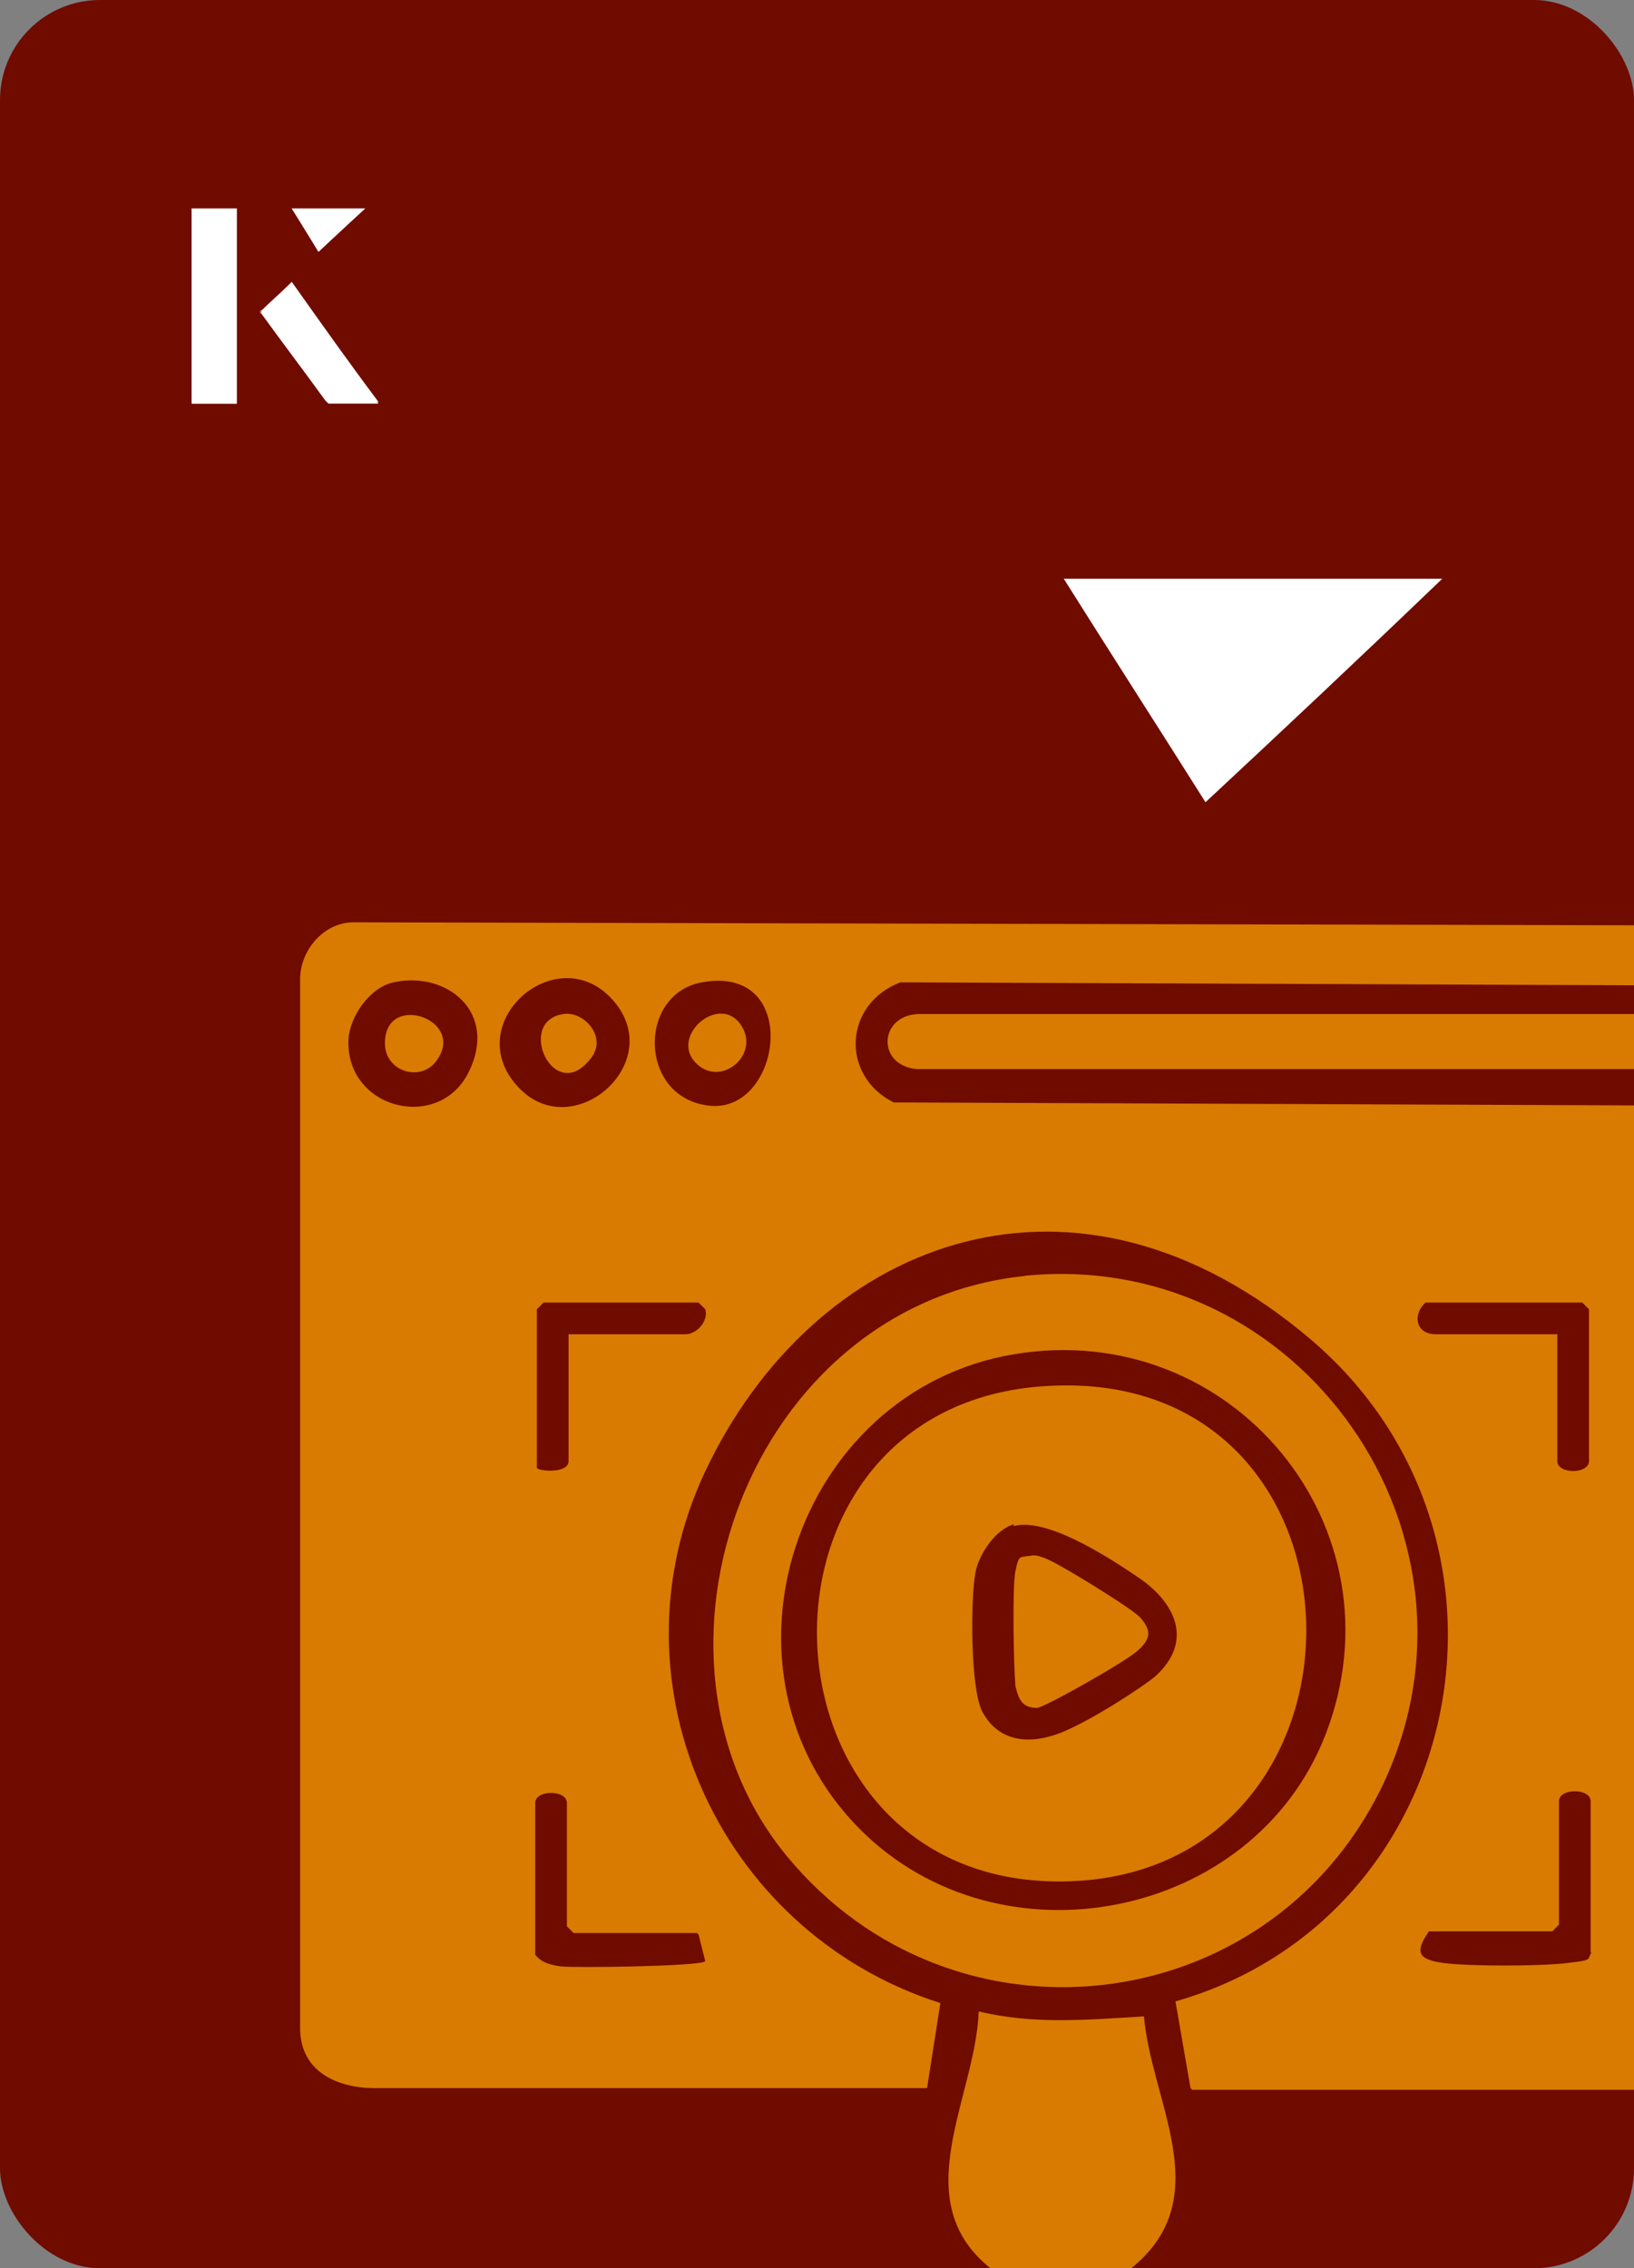
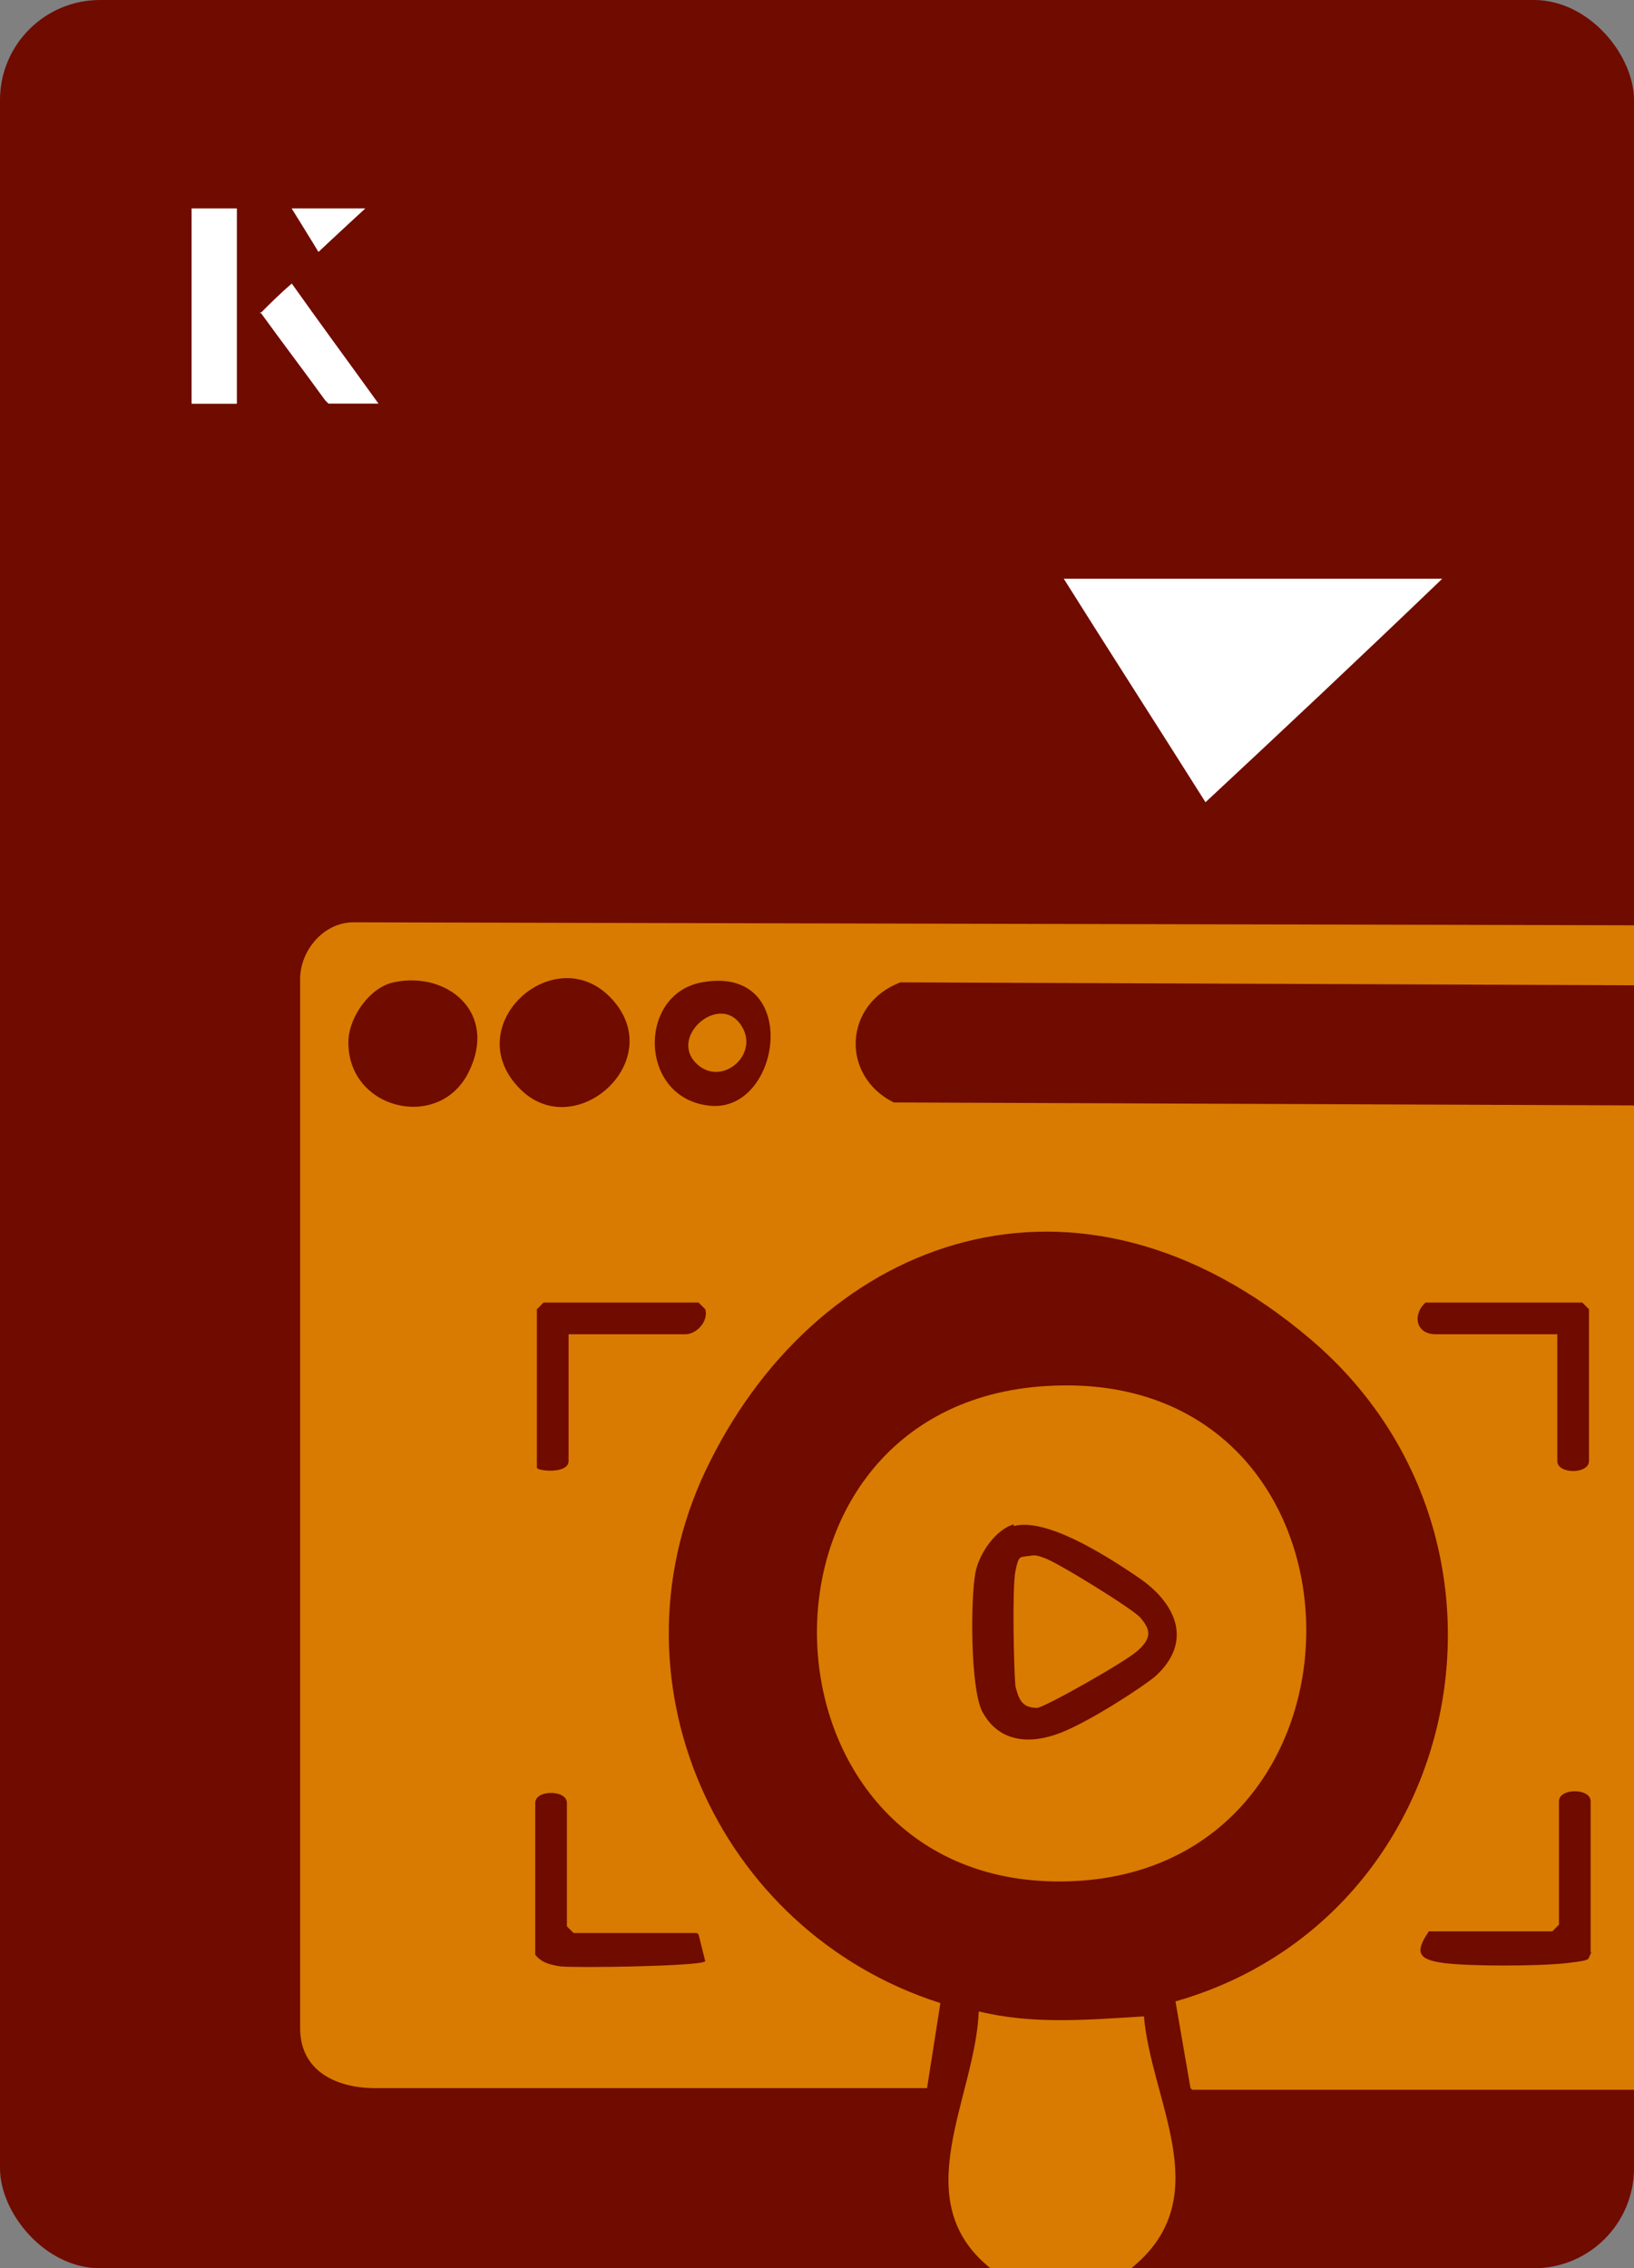
<svg xmlns="http://www.w3.org/2000/svg" id="Layer_1" data-name="Layer 1" viewBox="0 0 98 136">
  <rect x="0" y="0" width="98" height="136" fill="#808080" stroke="none" />
  <defs>
    <style>
      .cls-1 {
        fill: #fff;
      }

      .cls-2 {
        fill: none;
      }

      .cls-3 {
        fill: #700b00;
      }

      .cls-4 {
        fill: #d87b00;
      }

      .cls-5 {
        clip-path: url(#clippath);
      }
    </style>
    <clipPath id="clippath">
      <rect class="cls-2" x="0" y="0" width="98" height="136" rx="6" ry="6" />
    </clipPath>
  </defs>
  <rect class="cls-3" x="0" y="0" width="98" height="136" rx="6" ry="6" />
  <g>
    <path class="cls-1" d="M72.3,48.1c-2.9-4.6-5.8-9.1-8.5-13.4h22.7c-5,4.8-9.9,9.4-14.2,13.4Z" />
    <g>
      <path class="cls-1" d="M14.2,12.5h-2.7v11.7h2.7v-11.7ZM15.6,18.7c1.3,1.8,2.6,3.5,3.9,5.3,0,0,.2.2.2.2,1,0,1.9,0,3,0-1.8-2.5-3.5-4.8-5.2-7.2-.7.6-1.3,1.2-1.9,1.8ZM19.1,15.1c.8-.8,1.8-1.7,2.8-2.6h-4.4c.5.8,1.1,1.7,1.6,2.6Z" />
      <path class="cls-1" d="M14.2,12.5v11.7h-2.7v-11.7h2.7Z" />
-       <path class="cls-1" d="M15.6,18.7c.6-.6,1.2-1.1,1.9-1.8,1.7,2.4,3.4,4.8,5.2,7.2-1.1,0-2,0-3,0,0,0-.2,0-.2-.2-1.3-1.8-2.6-3.5-3.9-5.3Z" />
      <polygon class="cls-1" points="19.1 15.1 17.5 12.5 21.9 12.5 19.1 15.1" />
    </g>
  </g>
  <g class="cls-5">
    <g>
      <path class="cls-4" d="M71.4,125.2l-.9-5.2c17.5-5,22.1-27.8,8.1-39.7s-29.3-6.1-36,7.3c-6.5,12.8.3,28.2,13.8,32.5l-.8,5.1H22.5c-2.3,0-4.5-1-4.5-3.6v-62.9c0-1.7,1.4-3.4,3.2-3.4l86.3.2c.9.6,1.8,1.5,1.7,2.7l-.2,64.8c-.7,1.6-2.1,2.1-3.8,2.3h-33.7ZM23.6,58.9c-1.4.3-2.6,2-2.7,3.4-.2,4.2,5.4,5.6,7.2,2s-1.3-6.1-4.5-5.4ZM31.2,65.3c3.3,3.3,8.9-1.7,5.5-5.4s-9.3,1.6-5.5,5.4ZM42.1,58.9c-3.9.7-3.8,7,.5,7.4s5.5-8.5-.5-7.4ZM54,58.9c-3.4,1.3-3.6,5.6-.4,7.2l49.7.2c3.8-.7,4.3-5.6.9-7.2l-50.2-.2ZM42,78.1h-9.4l-.4.4v9.5c0,.2,1.9.4,1.9-.4v-7.6h7c.7,0,1.4-.8,1.2-1.5l-.4-.4ZM93.4,80v7.6c0,.8,1.9.8,1.9,0v-9.1l-.4-.4h-9.4c-.8.7-.6,1.9.6,1.9h7.3ZM41.8,115.9h-7.4l-.4-.4v-7.4c0-.8-1.9-.8-1.9,0v9.1c.4.5.9.6,1.5.7,1,.1,8.3,0,8.7-.3l-.4-1.6ZM95.4,117.1v-9.1c0-.8-1.9-.8-1.9,0v7.4l-.4.4h-7.4c-.9,1.3-.6,1.7.9,1.9s5.7.2,7.4,0,1.1-.2,1.5-.7Z" />
-       <path class="cls-4" d="M61.4,76.5c16.6-1.7,28.8,15.7,21.4,30.8-6.9,13.9-25.7,16-35.6,4s-2.3-33.1,14.3-34.8ZM51.6,109.7c8.4,8.4,23.6,5.4,27.9-5.7,4.8-12.4-5.6-25-18.7-22.8s-18.7,19-9.2,28.5Z" />
      <path class="cls-4" d="M68.6,120.8c.4,5.1,4.3,10.7-.4,14.9s-6.2,2.3-8.8.3c-5.1-4.1-.9-10.2-.7-15.4,3.3.8,6.5.5,9.9.3Z" />
-       <path class="cls-4" d="M103.9,61.1c.8.8.3,3-1.2,3h-47.7c-2.5-.2-2.3-3.4.3-3.3h47.2c.4,0,1.1,0,1.4.4Z" />
-       <path class="cls-4" d="M33.8,60.8c1.2-.2,2.7,1.4,1.6,2.7-2.2,2.8-4.5-2.3-1.6-2.7Z" />
      <path class="cls-4" d="M41.7,63.7c-1.5-1.6,1.4-4.1,2.7-2.3s-1.2,3.9-2.7,2.3Z" />
-       <path class="cls-4" d="M26.1,63.7c-.9,1.1-2.8.6-3-.9-.3-3.5,5.1-1.7,3,.9Z" />
      <path class="cls-4" d="M62.8,83.1c20.3-1.2,20.7,29.1,1.3,29.7-19.3.6-20.5-28.6-1.3-29.7ZM60.8,91.4c-1.1.3-2.1,1.8-2.3,2.9-.3,1.6-.3,6.9.4,8.3,1,1.9,2.9,2,4.7,1.3s5-2.8,5.7-3.4c2.3-2.1,1.2-4.4-1-5.9s-5.6-3.6-7.5-3.1Z" />
      <path class="cls-4" d="M61.7,93.3c.4-.1.6,0,.9.1.7.2,5.4,3.1,5.8,3.6.7.8.6,1.3-.2,2s-5.6,3.4-6,3.4c-.9,0-1.1-.5-1.3-1.3-.1-1.1-.2-5.9,0-6.9s.3-.8.7-.9Z" />
    </g>
  </g>
</svg>